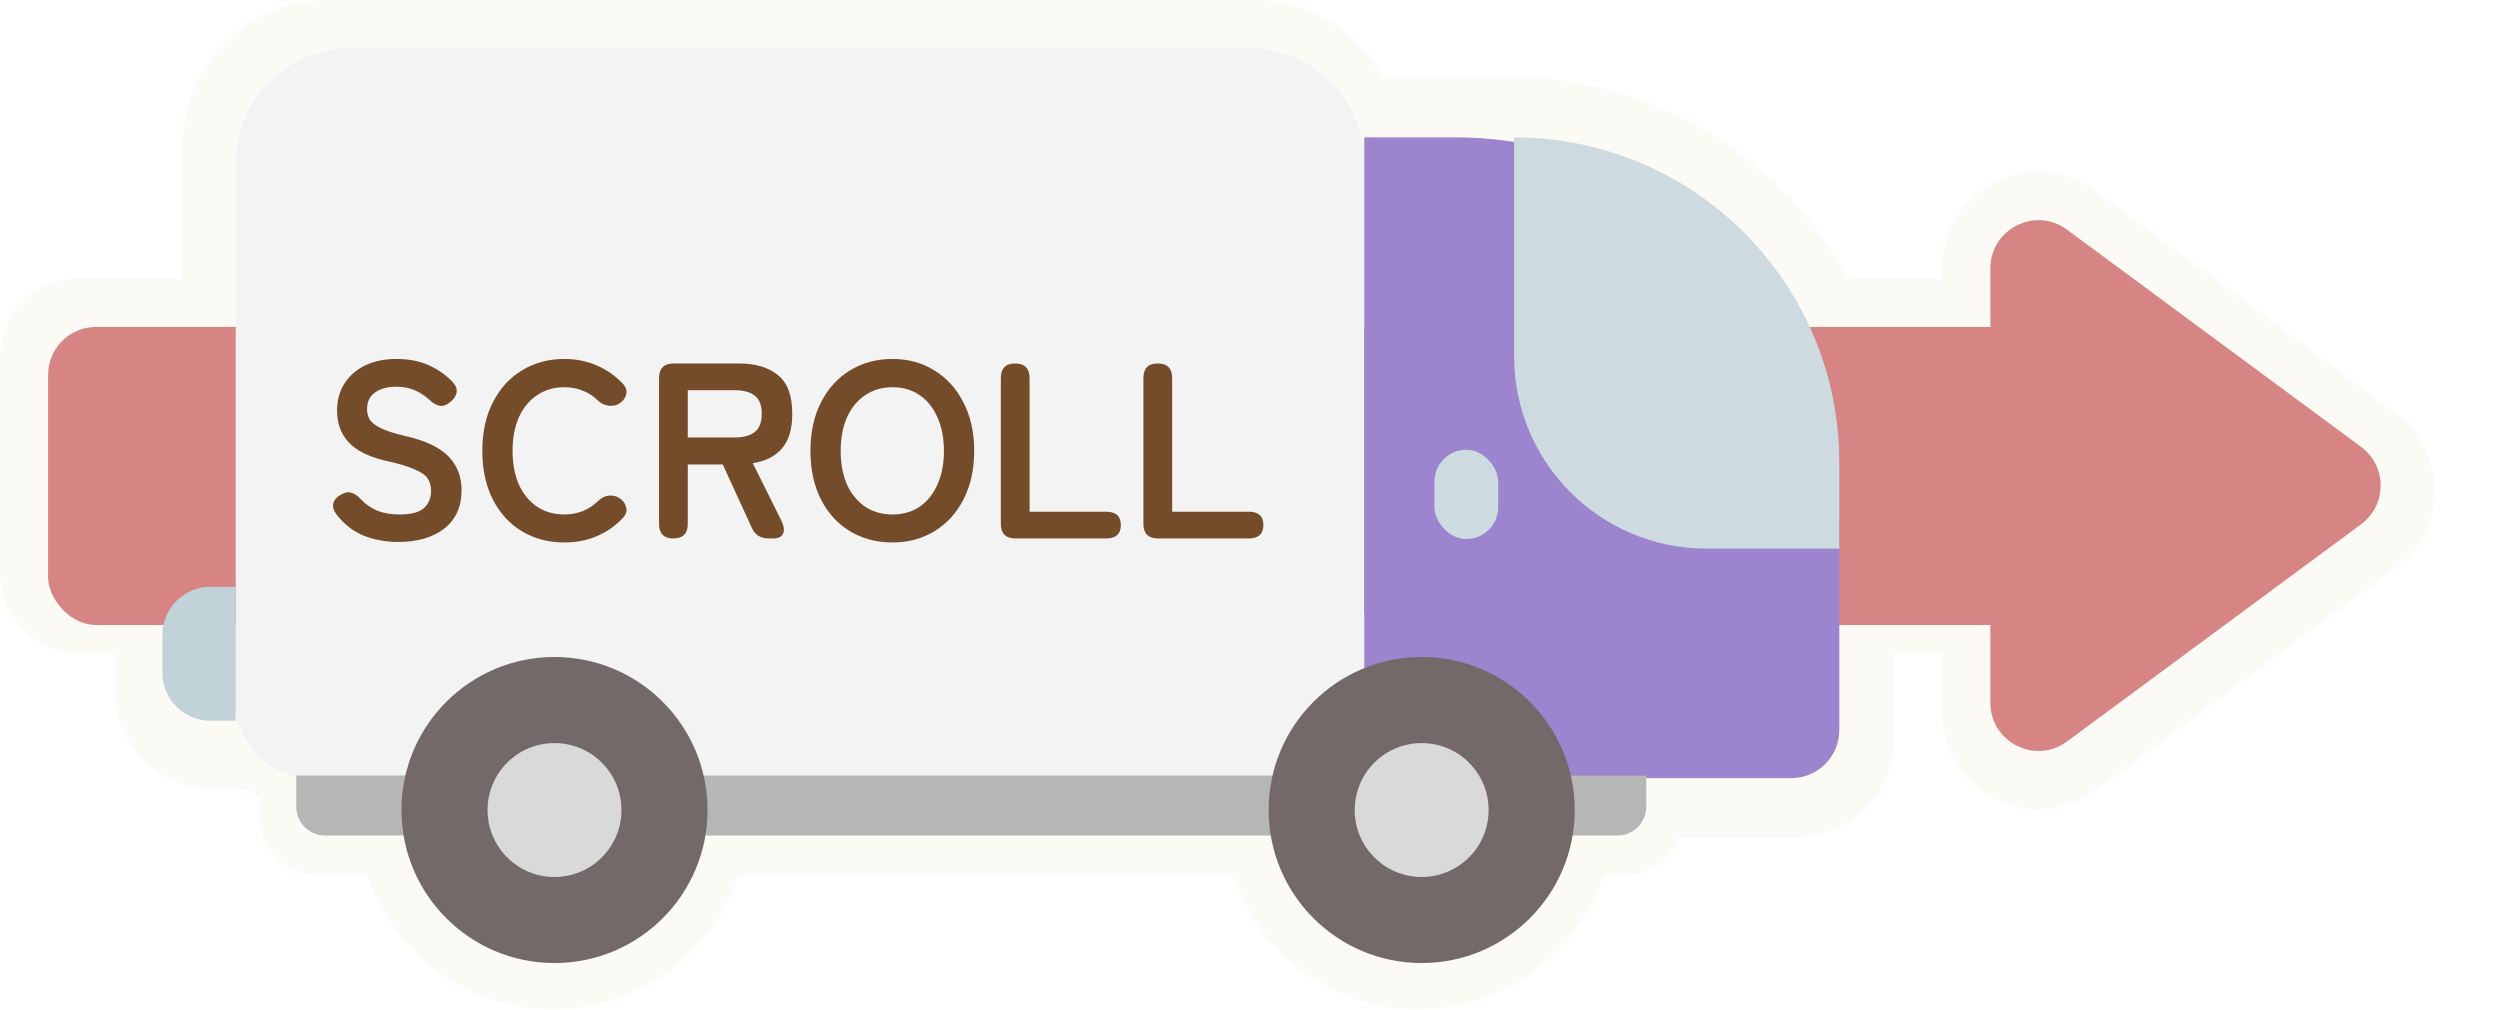
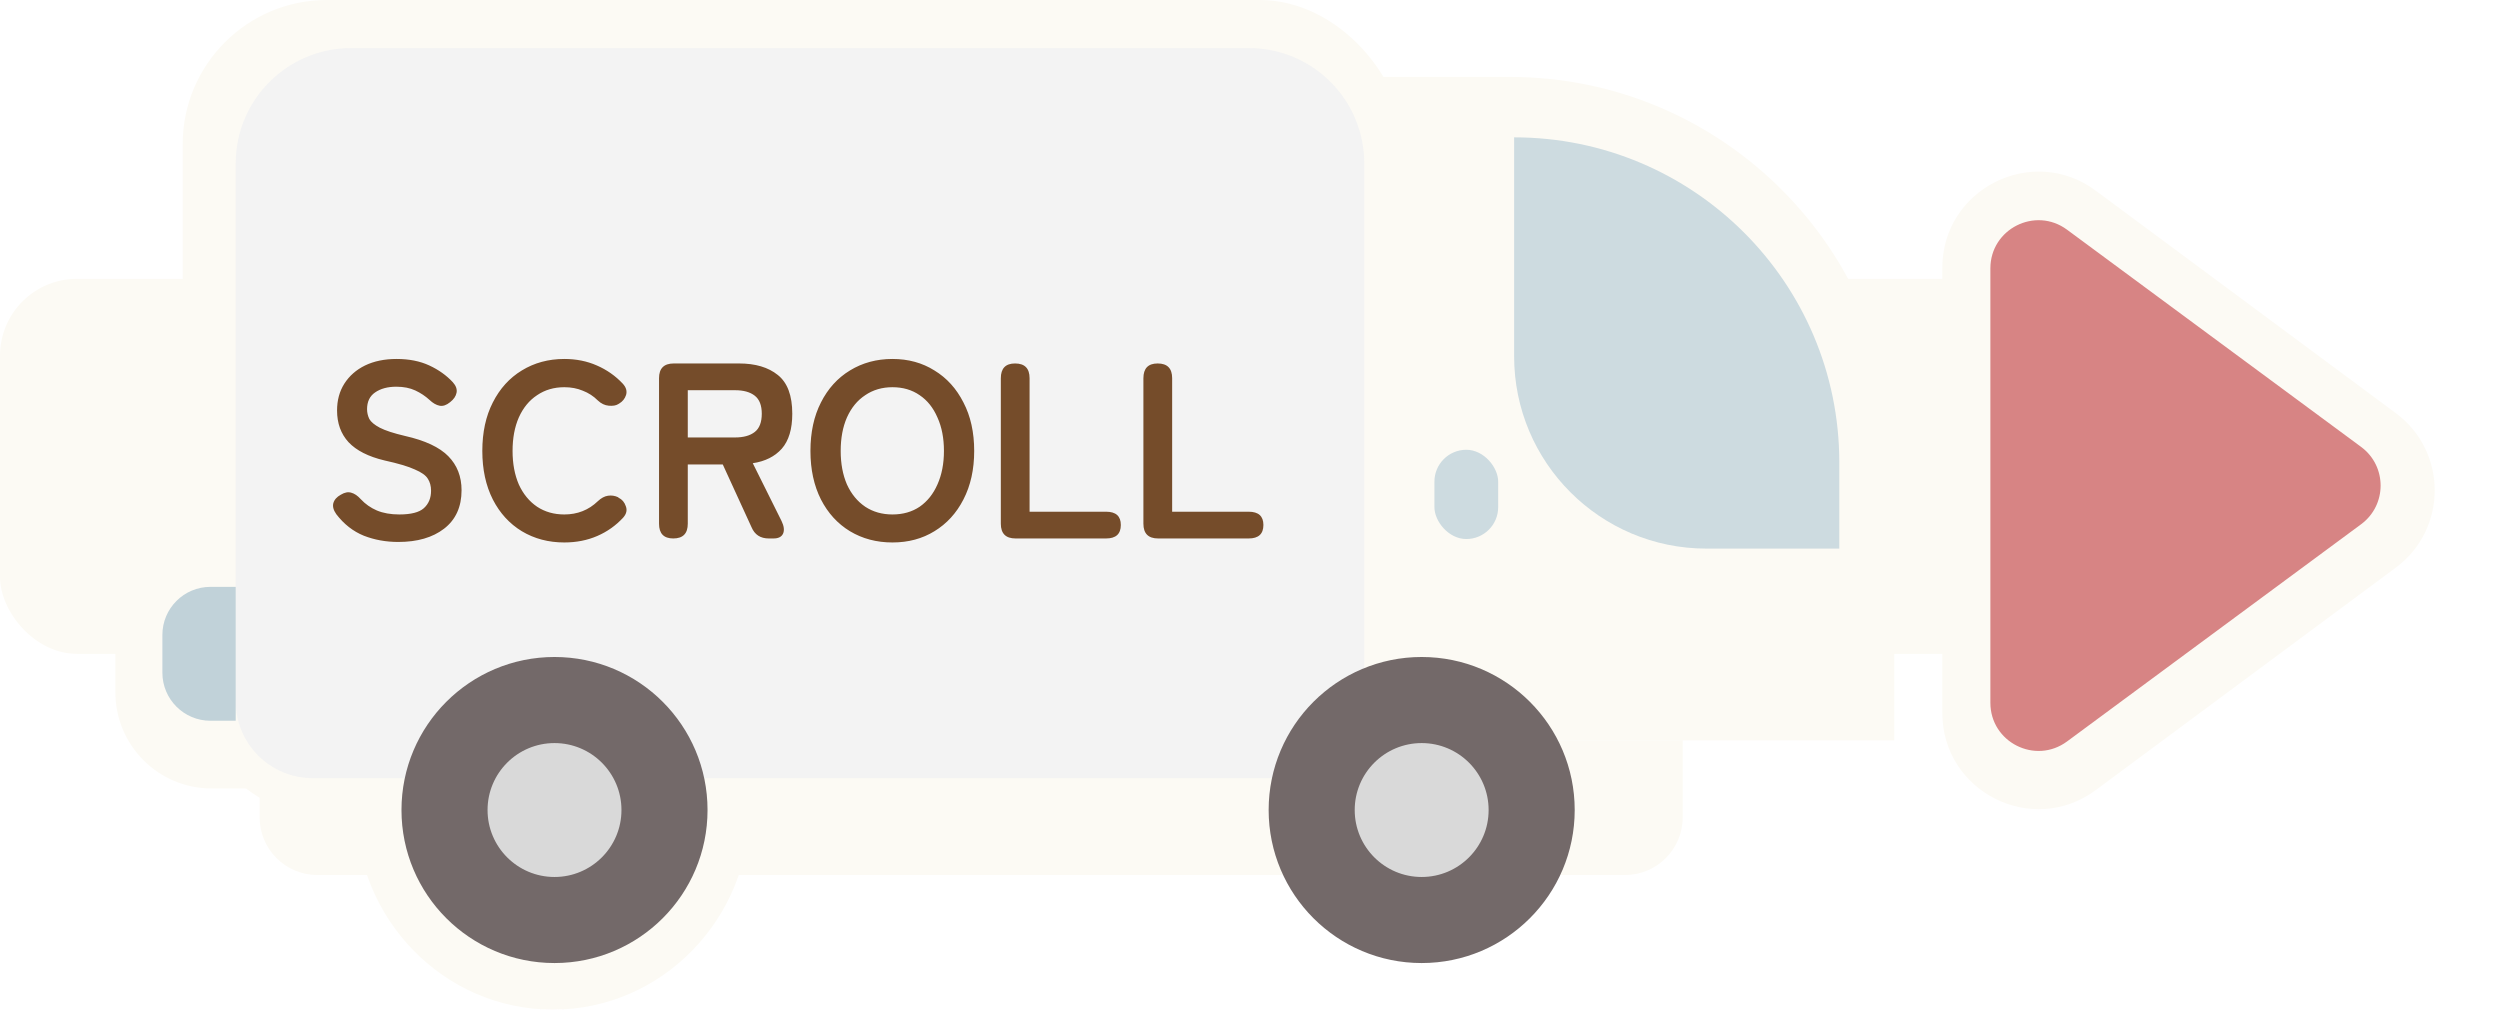
<svg xmlns="http://www.w3.org/2000/svg" width="260" height="105" viewBox="0 0 260 105" fill="none">
  <g filter="url(#filter0_n_653_451)">
    <path d="M249.165 42.967C254.557 46.965 254.557 55.035 249.165 59.033L217.956 82.171C211.356 87.063 202 82.353 202 74.138L202 27.862C202 19.647 211.356 14.937 217.956 19.829L249.165 42.967Z" fill="#FCFAF4" />
    <rect y="29" width="225" height="39" rx="8" fill="#FCFAF4" />
    <path d="M12 64C12 58.477 16.477 54 22 54H26V82H22C16.477 82 12 77.523 12 72V64Z" fill="#FCFAF4" />
    <rect x="19" width="127" height="85" rx="15" fill="#FCFAF4" />
-     <path d="M139 8H157C179.091 8 197 25.909 197 48V77C197 82.523 192.523 87 187 87H139V8Z" fill="#FCFAF4" />
-     <rect x="5" y="34" width="212" height="31" rx="5" fill="#D78484" />
+     <path d="M139 8H157C179.091 8 197 25.909 197 48V77H139V8Z" fill="#FCFAF4" />
    <path d="M245.555 46.478C248.261 48.477 248.261 52.523 245.555 54.522L214.971 77.113C211.67 79.55 207 77.194 207 73.091L207 27.909C207 23.806 211.67 21.45 214.971 23.887L245.555 46.478Z" fill="#D78484" />
    <path d="M27 77H175V85C175 88.314 172.314 91 169 91H33C29.686 91 27 88.314 27 85V77Z" fill="#FCFAF4" />
-     <ellipse cx="147.5" cy="84" rx="20.5" ry="21" fill="#FCFAF4" />
    <ellipse cx="57.5" cy="84" rx="20.5" ry="21" fill="#FCFAF4" />
    <path d="M24.513 17C24.513 10.373 29.886 5 36.513 5H129.885C136.513 5 141.885 10.373 141.885 17V80.927H32.513C28.095 80.927 24.513 77.345 24.513 72.927V17Z" fill="#F3F3F3" />
-     <path d="M141.885 14.284H151.288C173.379 14.284 191.288 32.193 191.288 54.284V75.927C191.288 78.689 189.049 80.927 186.288 80.927H141.885V14.284Z" fill="#9C84CE" />
    <path d="M157.469 14.284C176.146 14.284 191.288 29.425 191.288 48.103V57.055L177.468 57.055C166.423 57.055 157.469 48.101 157.469 37.055V14.284Z" fill="#CDDBE0" />
-     <path d="M30.813 80.658H171.209V83.898C171.209 85.555 169.866 86.898 168.209 86.898H33.813C32.156 86.898 30.813 85.555 30.813 83.898V80.658Z" fill="#B6B6B6" />
    <circle cx="57.669" cy="84.242" r="15.915" fill="#736969" />
    <circle cx="147.854" cy="84.242" r="15.915" fill="#736969" />
    <path d="M16.888 66.033C16.888 63.272 19.126 61.033 21.888 61.033H24.514V74.959H21.888C19.126 74.959 16.888 72.72 16.888 69.959V66.033Z" fill="#C1D2D9" />
    <rect x="149.18" y="46.776" width="6.631" height="9.284" rx="3.316" fill="#CDDBE0" />
    <circle cx="57.669" cy="84.243" r="6.963" fill="#D9D9D9" />
    <circle cx="147.853" cy="84.243" r="6.963" fill="#D9D9D9" />
    <path d="M41.424 56.364C40.141 56.364 38.945 56.147 37.836 55.714C36.727 55.263 35.773 54.518 34.976 53.478C34.681 53.062 34.577 52.681 34.664 52.334C34.768 51.97 35.028 51.675 35.444 51.45C35.843 51.207 36.207 51.138 36.536 51.242C36.865 51.329 37.195 51.554 37.524 51.918C37.992 52.421 38.547 52.811 39.188 53.088C39.847 53.365 40.627 53.504 41.528 53.504C42.741 53.504 43.591 53.287 44.076 52.854C44.579 52.403 44.83 51.797 44.83 51.034C44.83 50.549 44.717 50.133 44.492 49.786C44.284 49.439 43.833 49.119 43.14 48.824C42.464 48.512 41.415 48.2 39.994 47.888C38.313 47.489 37.065 46.857 36.25 45.99C35.453 45.123 35.054 44.023 35.054 42.688C35.054 41.631 35.305 40.703 35.808 39.906C36.328 39.091 37.047 38.459 37.966 38.008C38.902 37.557 39.994 37.332 41.242 37.332C42.542 37.332 43.677 37.557 44.648 38.008C45.619 38.459 46.433 39.039 47.092 39.75C47.421 40.114 47.551 40.478 47.482 40.842C47.413 41.206 47.187 41.535 46.806 41.83C46.425 42.142 46.061 42.263 45.714 42.194C45.367 42.125 45.021 41.925 44.674 41.596C44.241 41.197 43.747 40.868 43.192 40.608C42.637 40.348 41.979 40.218 41.216 40.218C40.315 40.218 39.578 40.417 39.006 40.816C38.451 41.197 38.174 41.778 38.174 42.558C38.174 42.905 38.252 43.243 38.408 43.572C38.581 43.884 38.945 44.187 39.5 44.482C40.072 44.777 40.947 45.063 42.126 45.34C44.206 45.808 45.705 46.51 46.624 47.446C47.543 48.382 48.002 49.561 48.002 50.982C48.002 52.715 47.395 54.05 46.182 54.986C44.986 55.905 43.4 56.364 41.424 56.364ZM58.689 56.416C57.042 56.416 55.569 56.026 54.269 55.246C52.986 54.466 51.981 53.365 51.253 51.944C50.525 50.505 50.161 48.824 50.161 46.9C50.161 44.959 50.525 43.277 51.253 41.856C51.981 40.417 52.986 39.308 54.269 38.528C55.569 37.731 57.042 37.332 58.689 37.332C59.919 37.332 61.046 37.557 62.069 38.008C63.109 38.459 64.01 39.091 64.773 39.906C65.119 40.287 65.232 40.677 65.111 41.076C64.989 41.457 64.755 41.752 64.409 41.96L64.279 42.038C64.053 42.177 63.733 42.229 63.317 42.194C62.901 42.159 62.519 41.977 62.173 41.648C61.722 41.197 61.202 40.859 60.613 40.634C60.041 40.391 59.399 40.27 58.689 40.27C57.614 40.27 56.669 40.547 55.855 41.102C55.04 41.639 54.407 42.411 53.957 43.416C53.523 44.404 53.307 45.565 53.307 46.9C53.307 48.217 53.523 49.379 53.957 50.384C54.407 51.372 55.04 52.143 55.855 52.698C56.669 53.235 57.614 53.504 58.689 53.504C60.058 53.504 61.219 53.045 62.173 52.126C62.519 51.797 62.875 51.606 63.239 51.554C63.603 51.502 63.949 51.554 64.279 51.71L64.331 51.762C64.695 51.935 64.946 52.23 65.085 52.646C65.241 53.045 65.154 53.435 64.825 53.816C64.062 54.648 63.161 55.289 62.121 55.74C61.081 56.191 59.937 56.416 58.689 56.416ZM70.021 56C69.033 56 68.539 55.489 68.539 54.466V39.334C68.539 38.311 69.051 37.8 70.073 37.8H76.859C78.558 37.8 79.901 38.199 80.889 38.996C81.895 39.793 82.397 41.137 82.397 43.026C82.397 44.621 82.033 45.834 81.305 46.666C80.577 47.481 79.572 47.983 78.289 48.174L81.279 54.18C81.539 54.717 81.591 55.159 81.435 55.506C81.279 55.835 80.95 56 80.447 56H79.953C79.087 56 78.489 55.61 78.159 54.83L75.169 48.304H71.529V54.466C71.529 55.489 71.027 56 70.021 56ZM71.529 45.496H76.443C77.327 45.496 78.012 45.305 78.497 44.924C78.983 44.543 79.225 43.91 79.225 43.026C79.225 42.159 78.983 41.535 78.497 41.154C78.012 40.773 77.327 40.582 76.443 40.582H71.529V45.496ZM92.814 56.416C91.167 56.416 89.694 56.026 88.394 55.246C87.111 54.466 86.106 53.365 85.378 51.944C84.65 50.505 84.286 48.824 84.286 46.9C84.286 44.959 84.65 43.277 85.378 41.856C86.106 40.417 87.111 39.308 88.394 38.528C89.694 37.731 91.167 37.332 92.814 37.332C94.46 37.332 95.916 37.731 97.182 38.528C98.464 39.308 99.47 40.417 100.198 41.856C100.943 43.277 101.316 44.959 101.316 46.9C101.316 48.824 100.943 50.505 100.198 51.944C99.47 53.365 98.464 54.466 97.182 55.246C95.916 56.026 94.46 56.416 92.814 56.416ZM92.814 53.504C93.906 53.504 94.85 53.235 95.648 52.698C96.445 52.143 97.06 51.372 97.494 50.384C97.944 49.379 98.17 48.217 98.17 46.9C98.17 45.565 97.944 44.404 97.494 43.416C97.06 42.411 96.445 41.639 95.648 41.102C94.85 40.547 93.906 40.27 92.814 40.27C91.739 40.27 90.794 40.547 89.98 41.102C89.165 41.639 88.532 42.411 88.082 43.416C87.648 44.404 87.432 45.565 87.432 46.9C87.432 48.217 87.648 49.379 88.082 50.384C88.532 51.372 89.165 52.143 89.98 52.698C90.794 53.235 91.739 53.504 92.814 53.504ZM105.62 56C104.598 56 104.086 55.489 104.086 54.466V39.334C104.086 38.311 104.58 37.8 105.568 37.8C106.574 37.8 107.076 38.311 107.076 39.334V53.218H115.032C116.055 53.218 116.566 53.677 116.566 54.596C116.566 55.532 116.055 56 115.032 56H105.62ZM120.448 56C119.426 56 118.914 55.489 118.914 54.466V39.334C118.914 38.311 119.408 37.8 120.396 37.8C121.402 37.8 121.904 38.311 121.904 39.334V53.218H129.86C130.883 53.218 131.394 53.677 131.394 54.596C131.394 55.532 130.883 56 129.86 56H120.448Z" fill="#754C2A" />
  </g>
  <defs>
    <filter id="filter0_n_653_451" x="0" y="0" width="253.209" height="105" filterUnits="userSpaceOnUse" color-interpolation-filters="sRGB">
      <feFlood flood-opacity="0" result="BackgroundImageFix" />
      <feBlend mode="normal" in="SourceGraphic" in2="BackgroundImageFix" result="shape" />
      <feTurbulence type="fractalNoise" baseFrequency="1 1" stitchTiles="stitch" numOctaves="3" result="noise" seed="2539" />
      <feColorMatrix in="noise" type="luminanceToAlpha" result="alphaNoise" />
      <feComponentTransfer in="alphaNoise" result="coloredNoise1">
        <feFuncA type="discrete" tableValues="1 1 1 1 1 1 1 1 1 1 1 1 1 1 1 1 1 1 1 1 1 1 1 1 1 1 1 1 1 1 1 1 1 1 1 1 1 1 1 1 1 1 1 1 1 1 1 1 1 1 1 0 0 0 0 0 0 0 0 0 0 0 0 0 0 0 0 0 0 0 0 0 0 0 0 0 0 0 0 0 0 0 0 0 0 0 0 0 0 0 0 0 0 0 0 0 0 0 0 0 " />
      </feComponentTransfer>
      <feComposite operator="in" in2="shape" in="coloredNoise1" result="noise1Clipped" />
      <feFlood flood-color="rgba(237, 224, 224, 0.25)" result="color1Flood" />
      <feComposite operator="in" in2="noise1Clipped" in="color1Flood" result="color1" />
      <feMerge result="effect1_noise_653_451">
        <feMergeNode in="shape" />
        <feMergeNode in="color1" />
      </feMerge>
    </filter>
  </defs>
</svg>